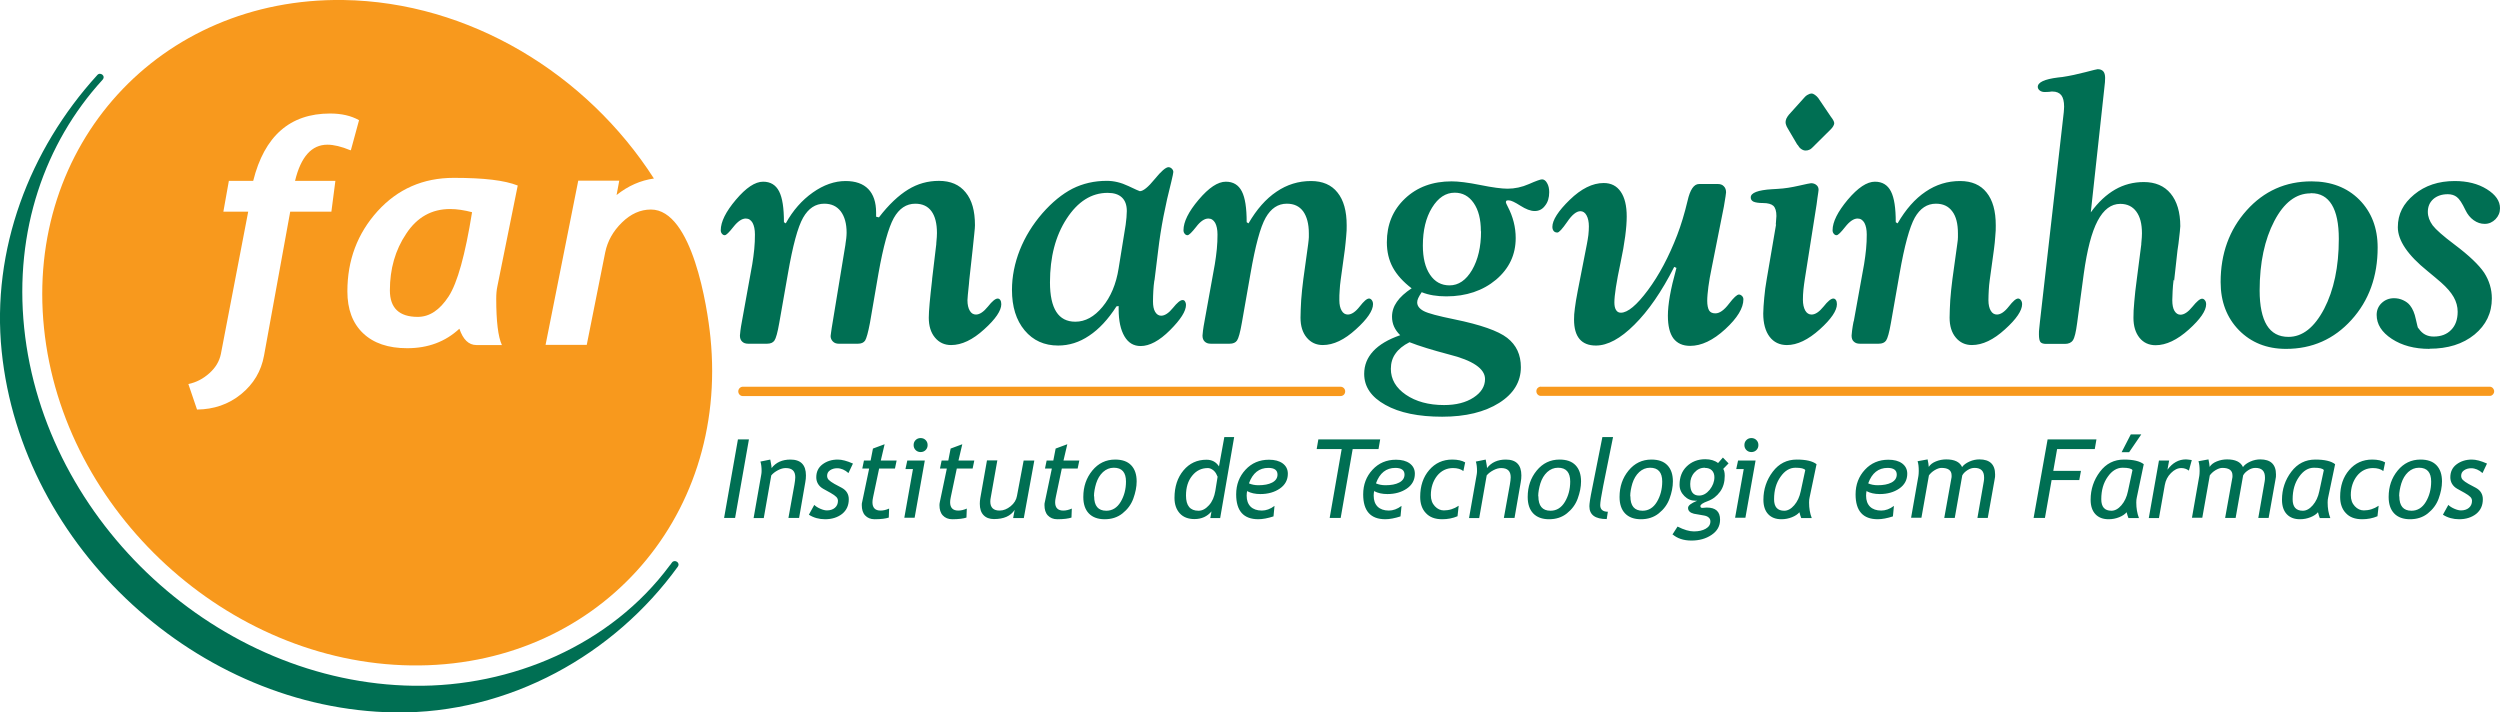
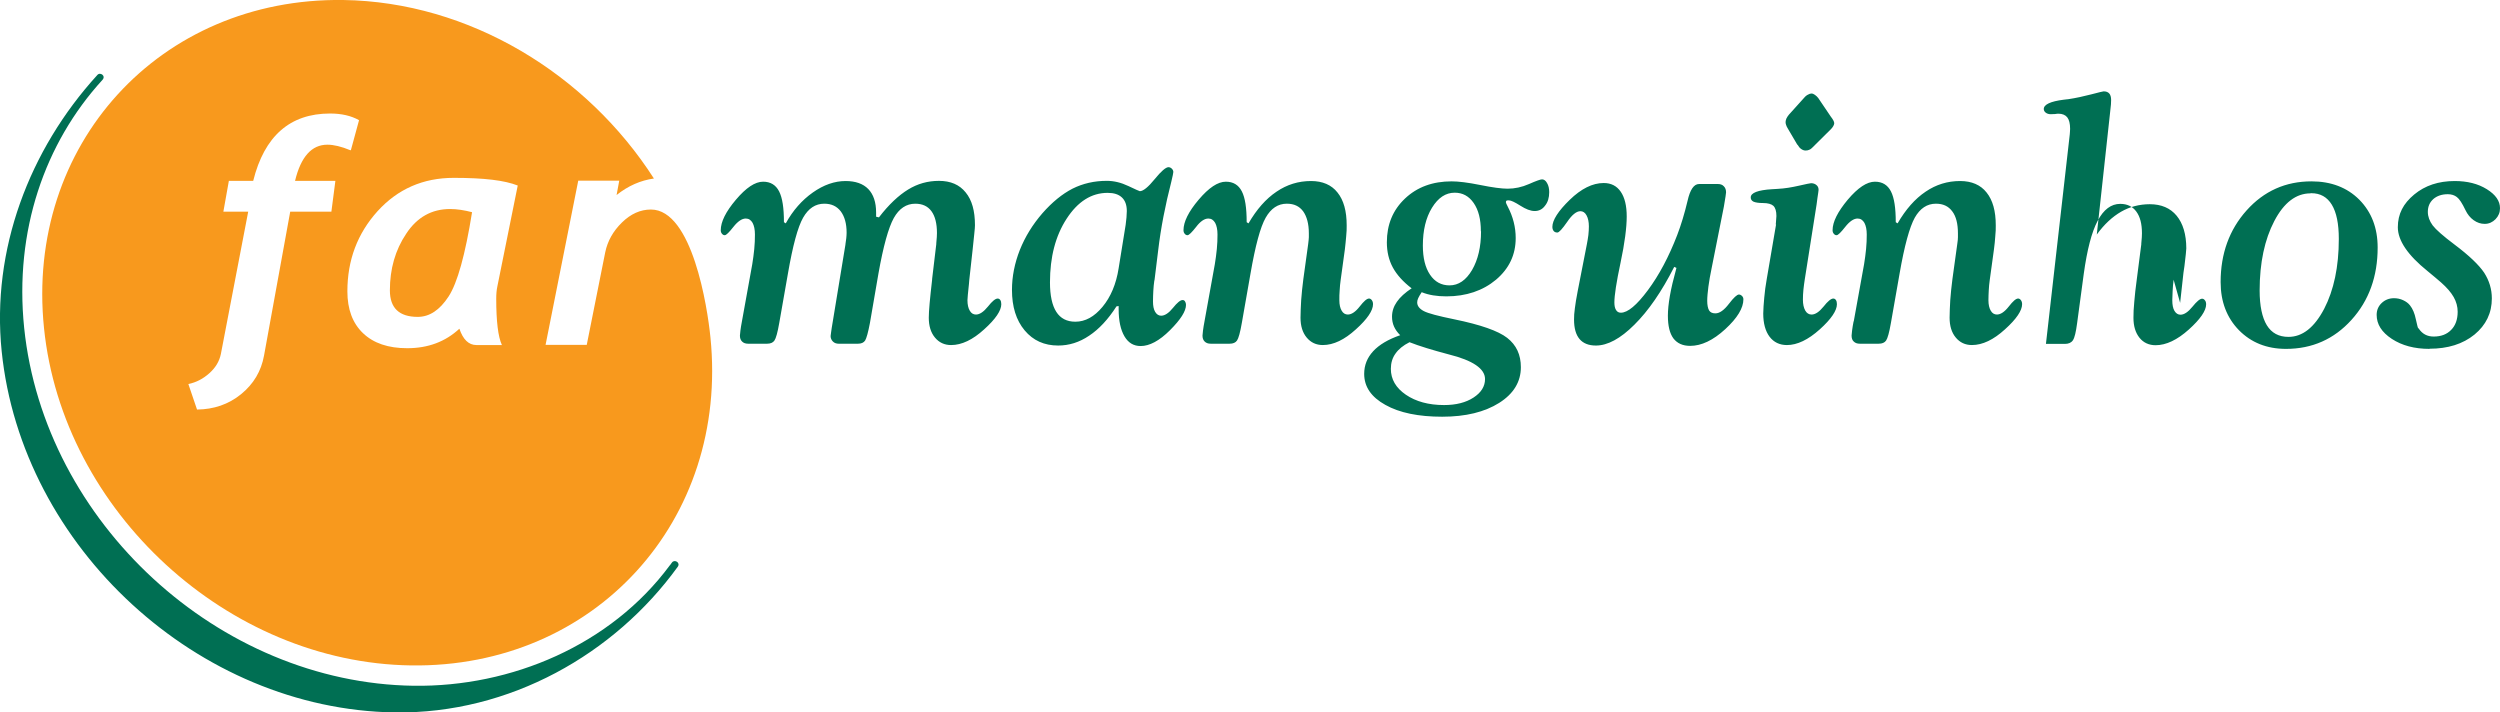
<svg xmlns="http://www.w3.org/2000/svg" id="Camada_2" viewBox="0 0 149.98 42.74">
  <defs>
    <style>.cls-1{fill:#f8991d;}.cls-1,.cls-2,.cls-3{stroke-width:0px;}.cls-1,.cls-3{fill-rule:evenodd;}.cls-2,.cls-3{fill:#006f53;}</style>
  </defs>
  <g id="Camada_1-2">
-     <path class="cls-3" d="M50.72,14.65c.02-.13.04-.25.05-.36.01-.11.02-.22.02-.33,0-.55-.12-.97-.35-1.28-.24-.31-.56-.46-.99-.46-.53,0-.95.28-1.27.84-.32.56-.62,1.68-.91,3.35l-.52,2.96c-.1.58-.2.93-.29,1.06-.09.13-.24.19-.44.19h-1.14c-.15,0-.27-.04-.36-.13-.09-.09-.13-.2-.13-.36,0-.04.01-.14.03-.3.02-.16.05-.34.09-.55l.62-3.43c.05-.3.09-.61.12-.91.03-.3.04-.59.04-.87,0-.3-.05-.53-.14-.7-.1-.17-.23-.26-.41-.26-.23,0-.48.17-.74.5-.26.33-.43.5-.52.5-.07,0-.12-.03-.17-.09-.05-.06-.07-.13-.07-.21,0-.5.3-1.11.91-1.83.61-.72,1.15-1.08,1.63-1.08.44,0,.76.19.96.58.2.39.29,1,.29,1.85l.11.07c.43-.78.97-1.39,1.62-1.85.65-.46,1.31-.69,1.97-.69.59,0,1.05.16,1.36.48.31.32.47.79.47,1.41v.25l.17.04c.59-.77,1.18-1.32,1.75-1.67.57-.35,1.18-.52,1.85-.52.7,0,1.23.23,1.6.69.38.46.56,1.11.56,1.97,0,.08-.01.25-.04.51-.03.26-.06.58-.1.96l-.2,1.81c0,.06-.01.14-.02.24-.06.55-.09.88-.09.98,0,.27.05.48.14.63.09.16.22.23.37.23.22,0,.46-.16.72-.48.25-.32.45-.48.58-.48.07,0,.12.03.16.09.04.06.06.14.06.25,0,.38-.34.89-1.03,1.51-.68.62-1.34.94-1.98.94-.4,0-.72-.15-.97-.45-.25-.3-.37-.7-.37-1.19,0-.4.07-1.16.2-2.28v-.04l.25-2.1v-.05c.03-.29.04-.49.04-.61,0-.57-.11-1.01-.33-1.31-.22-.3-.54-.45-.97-.45-.54,0-.97.29-1.29.86-.32.58-.63,1.69-.92,3.33l-.51,2.96c-.11.58-.21.93-.29,1.06-.09.13-.23.19-.44.19h-1.14c-.14,0-.26-.04-.35-.13-.09-.09-.14-.2-.14-.33,0,0,.01-.09.03-.23.02-.14.05-.36.1-.64l.76-4.62ZM67.11,16.09l.42-2.6c.02-.16.04-.31.05-.44,0-.13.02-.26.02-.39,0-.36-.1-.63-.29-.81-.2-.19-.48-.28-.86-.28-.97,0-1.79.52-2.46,1.55-.67,1.03-1,2.3-1,3.82,0,.79.13,1.38.38,1.77.25.39.63.59,1.14.59.6,0,1.14-.3,1.63-.89.49-.59.82-1.36.97-2.32ZM69.25,16.83c-.03.22-.05.42-.06.62-.01.2-.02.41-.02.63,0,.27.04.48.13.63.09.15.21.23.36.23.22,0,.46-.16.71-.47.25-.31.44-.47.58-.47.06,0,.11.03.14.08.04.06.06.13.06.21,0,.38-.32.88-.96,1.52-.64.64-1.23.95-1.76.95-.42,0-.74-.19-.97-.58-.23-.39-.35-.93-.35-1.63v-.19l-.13.02c-.5.78-1.05,1.37-1.64,1.76-.59.4-1.21.59-1.86.59-.83,0-1.5-.3-2.01-.91-.51-.61-.76-1.42-.76-2.43,0-.8.16-1.6.47-2.39.32-.8.77-1.53,1.36-2.21.58-.66,1.18-1.15,1.8-1.47.62-.31,1.3-.47,2.06-.47.42,0,.85.1,1.29.31.44.21.67.31.69.31.2,0,.5-.24.89-.72.39-.48.67-.72.83-.72.07,0,.14.03.2.09.06.06.09.13.09.2,0,.05-.04.25-.12.58-.36,1.4-.63,2.77-.79,4.13l-.22,1.79ZM72.26,19.28l.62-3.43c.05-.3.09-.61.12-.91.03-.3.04-.59.04-.87,0-.3-.05-.53-.14-.7-.1-.17-.23-.26-.41-.26-.23,0-.48.17-.73.5-.26.33-.43.5-.52.5-.07,0-.12-.03-.17-.09-.05-.06-.07-.13-.07-.21,0-.5.3-1.11.91-1.83.61-.72,1.15-1.08,1.63-1.08.44,0,.76.19.96.58.2.39.29,1,.29,1.85l.11.07c.49-.84,1.04-1.47,1.68-1.9.63-.43,1.32-.64,2.07-.64.69,0,1.23.23,1.59.69.37.46.55,1.11.55,1.97,0,.19,0,.41-.03.66-.02.26-.05.52-.08.79l-.25,1.82c-.03.21-.05.42-.06.62-.02.2-.02.4-.02.6,0,.27.05.48.14.63.09.16.22.23.37.23.22,0,.46-.16.71-.48.25-.32.43-.48.56-.48.06,0,.12.03.17.1.05.07.07.15.07.24,0,.38-.34.89-1.03,1.51-.68.62-1.34.94-1.98.94-.4,0-.72-.15-.97-.45-.25-.3-.37-.7-.37-1.19,0-.31.02-.66.04-1.06.03-.39.07-.81.13-1.26l.29-2.1c.02-.19.04-.32.04-.41,0-.08,0-.16,0-.23,0-.57-.12-1.01-.34-1.32-.23-.31-.55-.46-.98-.46-.53,0-.95.28-1.27.84-.32.56-.62,1.68-.91,3.35l-.52,2.96c-.1.58-.2.93-.29,1.06-.09.13-.24.19-.44.19h-1.14c-.15,0-.27-.04-.36-.13-.09-.09-.13-.2-.13-.36,0-.04.01-.14.03-.3.02-.16.05-.34.09-.55ZM84.56,20.53c-.38.19-.66.42-.84.68-.19.26-.28.57-.28.92,0,.62.3,1.14.9,1.55.6.41,1.37.62,2.29.62.72,0,1.31-.15,1.77-.45.46-.3.69-.67.69-1.11,0-.62-.73-1.12-2.18-1.48-.98-.26-1.77-.5-2.35-.73ZM88.84,13.87c0-.71-.14-1.27-.43-1.69-.29-.42-.67-.62-1.14-.62-.54,0-.99.3-1.36.9-.37.6-.55,1.36-.55,2.27,0,.74.14,1.32.43,1.75.29.43.68.64,1.17.64.54,0,.99-.31,1.35-.92.36-.62.54-1.39.54-2.32ZM84.69,17.3c-.51-.39-.89-.81-1.13-1.25-.24-.44-.36-.95-.36-1.51,0-1.07.36-1.94,1.09-2.63.73-.69,1.66-1.03,2.8-1.03.4,0,.98.07,1.72.22.74.15,1.29.22,1.63.22.43,0,.86-.09,1.29-.28.43-.19.69-.28.78-.28.11,0,.22.07.3.22.09.15.13.33.13.55,0,.33-.08.6-.25.81-.16.22-.37.32-.62.32s-.53-.11-.86-.32c-.33-.21-.56-.32-.69-.32-.07,0-.12,0-.14.02-.02.01-.04.04-.04.09,0,.04.04.12.11.26.32.61.48,1.24.48,1.89,0,1-.39,1.83-1.18,2.5-.79.66-1.79,1-2.98,1-.28,0-.55-.02-.79-.06-.24-.04-.47-.1-.69-.19-.1.15-.17.27-.21.36-.04.09-.06.17-.06.25,0,.21.13.38.39.52.26.14.87.3,1.85.5,1.56.32,2.62.69,3.16,1.11.55.43.82,1.01.82,1.76,0,.87-.43,1.59-1.3,2.14-.87.55-2.01.83-3.42.83s-2.56-.23-3.41-.71c-.85-.47-1.27-1.09-1.27-1.86,0-.52.18-.97.54-1.36.36-.39.9-.71,1.62-.96-.17-.17-.29-.34-.37-.52-.08-.18-.12-.38-.12-.59,0-.32.1-.62.29-.89.19-.28.49-.55.91-.83ZM100.57,16.07l-.13-.06c-.75,1.48-1.55,2.64-2.39,3.47-.84.84-1.61,1.25-2.31,1.25-.43,0-.76-.13-.98-.39-.22-.26-.33-.65-.33-1.17,0-.19.01-.42.05-.68.03-.26.09-.61.17-1.03l.55-2.81c.04-.18.06-.36.09-.55.02-.19.03-.36.03-.52,0-.27-.05-.5-.14-.66-.09-.17-.22-.25-.37-.25-.23,0-.5.21-.79.64-.3.43-.49.64-.59.64s-.17-.03-.22-.09c-.05-.06-.08-.14-.08-.25,0-.4.35-.95,1.04-1.62.69-.67,1.37-1.01,2.04-1.01.44,0,.78.17,1.02.52.24.35.36.84.36,1.49s-.12,1.6-.37,2.77c-.25,1.17-.37,1.97-.37,2.38,0,.2.03.35.1.46.07.11.16.16.29.16.41,0,.95-.45,1.62-1.35.67-.9,1.26-2.01,1.76-3.31.23-.6.44-1.29.62-2.05.15-.67.38-1.01.69-1.01h1.13c.15,0,.27.04.36.14.09.09.13.21.13.36,0,.04-.01.12-.03.24-.02.12-.05.32-.1.61l-.73,3.67c-.09.44-.16.82-.2,1.14-.04.32-.07.61-.07.85s.04.45.11.57c.07.12.2.18.38.18.25,0,.52-.19.81-.57.29-.38.49-.56.6-.56.07,0,.13.03.19.09.06.06.08.13.08.2,0,.52-.36,1.12-1.09,1.79-.73.67-1.43,1-2.1,1-.45,0-.78-.15-1.01-.45-.22-.3-.33-.75-.33-1.36,0-.33.04-.73.12-1.19.08-.46.21-1.01.39-1.66ZM107.83,8.69l-.57-.97c-.06-.09-.09-.17-.11-.23-.02-.05-.03-.11-.03-.17s.02-.13.05-.21c.04-.08.09-.16.15-.23l.91-1.01c.09-.11.18-.17.25-.2.07-.04.13-.06.2-.06.06,0,.13.03.2.08.08.06.15.12.2.19l.75,1.11c.07.1.13.17.16.24.03.06.05.12.05.16,0,.05-.02.11-.06.18-.04.07-.09.13-.15.19l-1.13,1.12c-.05.05-.11.09-.17.11-.07.03-.13.04-.21.04-.09,0-.17-.03-.26-.09-.09-.06-.16-.15-.23-.27ZM106.53,13.47s0-.05.01-.09c.02-.2.03-.35.03-.42,0-.29-.06-.49-.18-.61-.12-.11-.33-.17-.63-.17-.25,0-.44-.03-.56-.08-.12-.06-.17-.14-.17-.26,0-.27.43-.44,1.29-.49.14,0,.24-.02.33-.02.41-.02.83-.09,1.27-.19.44-.1.68-.15.73-.15.13,0,.24.04.32.11.09.07.13.17.13.29,0,.05-.03.22-.07.5-.02.15-.04.28-.05.38l-.71,4.5c-.03.2-.06.41-.08.61-.02.2-.03.4-.03.6,0,.27.05.49.14.65.09.16.22.24.38.24.22,0,.46-.16.72-.48.25-.32.45-.48.58-.48.07,0,.12.03.16.09.04.06.06.14.06.25,0,.38-.34.89-1.03,1.51-.69.62-1.35.94-1.97.94-.44,0-.79-.17-1.04-.5-.25-.33-.38-.8-.38-1.39,0-.27.03-.59.06-.95.03-.35.08-.73.15-1.12l.56-3.28ZM111.21,19.28l.62-3.43c.05-.3.09-.61.12-.91.03-.3.04-.59.04-.87,0-.3-.05-.53-.14-.7-.1-.17-.23-.26-.41-.26-.23,0-.48.17-.74.5-.26.33-.43.5-.52.5-.07,0-.12-.03-.17-.09-.05-.06-.07-.13-.07-.21,0-.5.31-1.11.91-1.83.61-.72,1.15-1.08,1.63-1.08.44,0,.76.19.96.58.2.39.29,1,.29,1.85l.11.07c.49-.84,1.04-1.47,1.68-1.9.63-.43,1.32-.64,2.07-.64.69,0,1.23.23,1.59.69.37.46.55,1.11.55,1.97,0,.19,0,.41-.03.66-.02.26-.04.52-.08.79l-.25,1.82c-.03.21-.05.42-.06.62-.01.2-.02.4-.02.6,0,.27.05.48.14.63.09.16.22.23.37.23.22,0,.46-.16.71-.48.25-.32.43-.48.56-.48.06,0,.12.03.17.1.05.07.07.15.07.24,0,.38-.34.89-1.03,1.51-.68.62-1.34.94-1.98.94-.4,0-.72-.15-.97-.45-.25-.3-.37-.7-.37-1.19,0-.31.02-.67.04-1.06.03-.39.07-.81.13-1.26l.29-2.1c.03-.19.04-.32.04-.41,0-.08,0-.16,0-.23,0-.57-.11-1.02-.34-1.32-.23-.31-.55-.46-.98-.46-.53,0-.95.28-1.27.84-.31.56-.62,1.68-.91,3.35l-.52,2.96c-.1.58-.2.93-.29,1.06-.09.13-.24.19-.44.19h-1.14c-.15,0-.27-.04-.36-.13-.09-.08-.13-.2-.13-.36,0-.04.01-.14.03-.3.02-.16.05-.34.09-.55ZM130.4,16.78c-.03.24-.05.46-.06.68-.01.21-.02.39-.02.55,0,.27.04.49.13.64.09.15.21.23.36.23.22,0,.46-.16.72-.48.26-.32.45-.48.58-.48.06,0,.12.03.17.1.05.06.07.14.07.24,0,.38-.35.89-1.04,1.51-.69.62-1.36.94-1.99.94-.4,0-.73-.15-.97-.45-.24-.3-.36-.7-.36-1.19,0-.27.01-.59.05-.97.03-.38.08-.83.15-1.34l.27-2.1s0-.03,0-.05c.03-.29.04-.49.04-.61,0-.57-.11-1-.34-1.31-.22-.3-.54-.46-.96-.46-.55,0-1,.34-1.36,1.02-.36.68-.63,1.73-.83,3.17l-.4,2.97c-.07.53-.15.87-.25,1.02-.1.15-.26.22-.48.22h-1.14c-.16,0-.27-.04-.33-.11-.06-.08-.09-.23-.09-.46,0-.13,0-.25.02-.37.01-.12.02-.25.04-.39l1.43-12.57s0-.07.01-.14c0-.08.01-.14.01-.19,0-.32-.06-.55-.17-.69-.11-.14-.29-.22-.53-.22-.03,0-.1,0-.2.02-.11.01-.2.01-.26.01-.12,0-.22-.03-.3-.09-.08-.06-.12-.14-.12-.22,0-.27.4-.46,1.2-.56.12-.02.21-.02.27-.03.46-.07.92-.17,1.38-.29.46-.12.7-.18.74-.18.15,0,.26.04.34.13.07.08.11.21.11.39,0,.05,0,.14-.01.26-.01.12-.03.28-.05.47l-.8,7.34c.45-.62.94-1.07,1.46-1.37.52-.3,1.1-.45,1.72-.45.69,0,1.23.23,1.61.69.38.46.58,1.12.58,1.96,0,.11-.04.46-.11,1.05-.02.17-.05.31-.06.41l-.2,1.81ZM138.61,11.6c-.86,0-1.59.55-2.17,1.66-.58,1.11-.88,2.5-.88,4.17,0,.92.15,1.62.43,2.08.29.47.72.7,1.3.7.84,0,1.55-.56,2.14-1.68.58-1.12.88-2.52.88-4.2,0-.91-.14-1.59-.42-2.05-.28-.46-.69-.69-1.23-.69h-.04ZM133.22,16.92c0-1.7.52-3.14,1.56-4.3,1.04-1.16,2.34-1.74,3.89-1.74,1.18,0,2.14.37,2.87,1.1.73.74,1.1,1.69,1.1,2.87,0,1.73-.52,3.18-1.57,4.34-1.05,1.16-2.36,1.74-3.93,1.74-1.15,0-2.09-.38-2.82-1.12-.73-.75-1.1-1.71-1.1-2.89ZM145.75,20.93c-.9,0-1.65-.2-2.26-.6-.61-.4-.91-.88-.91-1.44,0-.28.1-.52.3-.71.2-.19.45-.29.74-.29.2,0,.38.04.55.12.17.08.31.18.41.31.16.2.28.48.35.83.08.35.12.53.14.53,0,0,.02.01.04.04.21.31.5.47.89.47.44,0,.79-.13,1.05-.4.26-.26.39-.63.39-1.09,0-.3-.08-.6-.24-.88-.16-.28-.41-.57-.75-.87-.19-.16-.46-.4-.82-.69-1.18-.95-1.78-1.83-1.78-2.63s.33-1.42.98-1.96c.65-.54,1.46-.81,2.43-.81.76,0,1.4.16,1.93.49.53.33.79.71.79,1.14,0,.26-.09.47-.27.66-.18.18-.39.28-.65.28-.23,0-.45-.07-.66-.22-.21-.15-.37-.35-.49-.6-.2-.42-.37-.68-.52-.79-.14-.11-.32-.17-.54-.17-.36,0-.65.1-.87.29-.22.2-.33.45-.33.77,0,.28.1.55.29.81.19.25.63.64,1.31,1.15.88.66,1.47,1.23,1.78,1.69.3.47.46.98.46,1.54,0,.88-.35,1.6-1.04,2.17-.7.57-1.6.85-2.7.85Z" />
-     <path class="cls-2" d="M146.56,30.87l.32-.58c.08.08.2.16.36.23.16.07.29.1.4.1.19,0,.35-.05.47-.15.12-.1.19-.24.19-.42,0-.09-.03-.17-.1-.24-.07-.07-.18-.15-.34-.24l-.45-.25c-.14-.08-.24-.18-.31-.3-.07-.12-.1-.25-.1-.39,0-.32.12-.58.37-.77.25-.19.56-.29.92-.29.25,0,.55.08.91.24l-.27.57c-.21-.19-.44-.29-.68-.29-.16,0-.3.04-.42.12-.12.08-.18.19-.18.33,0,.1.03.18.1.25.07.07.18.15.34.24l.45.24c.14.08.24.17.31.29.07.12.1.25.1.39,0,.37-.13.66-.4.88-.27.21-.61.32-1.02.32-.36,0-.69-.09-.97-.27M143.94,29.77c0,.58.24.87.73.87.36,0,.65-.18.86-.53.21-.35.32-.76.32-1.22,0-.55-.24-.83-.73-.83-.25,0-.46.09-.65.26-.19.18-.32.4-.41.68-.08.27-.13.53-.13.77ZM143.3,29.81c0-.62.18-1.14.54-1.58.36-.44.82-.66,1.37-.66.42,0,.74.11.96.34.22.23.33.55.33.97,0,.33-.07.67-.2,1.03-.13.36-.35.65-.65.89-.3.24-.66.35-1.07.35s-.73-.12-.95-.35c-.22-.23-.33-.56-.33-.98ZM143.09,27.73l-.11.53c-.15-.12-.36-.18-.62-.18-.39,0-.71.16-.96.47-.24.31-.37.7-.37,1.15,0,.28.08.5.24.67.16.17.34.25.54.25.31,0,.61-.09.89-.28l-.07.63c-.28.12-.59.18-.92.18-.43,0-.75-.12-.98-.37-.23-.24-.34-.57-.34-.97,0-.66.18-1.19.54-1.61.36-.42.82-.63,1.38-.63.33,0,.59.06.78.17ZM139.41,28.2c-.06-.09-.25-.14-.59-.14s-.64.18-.89.54c-.26.36-.39.81-.39,1.35,0,.46.2.69.61.69.21,0,.41-.11.6-.33.19-.22.32-.5.39-.84l.27-1.26ZM140.09,27.84l-.42,2.01c-.02.08-.03.18-.03.3,0,.34.05.64.16.93h-.63c-.03-.07-.07-.19-.11-.35-.1.12-.25.22-.45.3-.2.08-.41.12-.63.12-.34,0-.6-.1-.79-.3-.19-.2-.29-.49-.29-.87,0-.63.19-1.19.56-1.68s.85-.73,1.44-.73c.55,0,.95.09,1.19.28ZM135.48,31.07l.38-2.18c.02-.09.02-.17.02-.25,0-.38-.19-.57-.57-.57-.14,0-.28.04-.42.13-.14.09-.25.19-.32.32l-.45,2.55h-.63l.44-2.45s0-.07,0-.1c0-.3-.2-.45-.61-.45-.12,0-.26.05-.41.14-.15.09-.26.2-.34.31l-.45,2.54h-.62l.44-2.51c.01-.07.02-.17.02-.3,0-.24-.02-.43-.07-.58l.6-.11c.04.17.06.32.07.45.09-.14.23-.25.43-.33.2-.08.4-.12.62-.12.49,0,.81.15.95.46.09-.13.24-.24.44-.33.2-.09.4-.13.6-.13.62,0,.94.3.94.9,0,.1,0,.2-.03.31l-.41,2.3h-.62ZM131.31,28.23c-.13-.1-.28-.15-.45-.15-.22,0-.42.1-.62.3-.2.2-.32.44-.37.72l-.35,1.98h-.61l.61-3.45h.61l-.1.55c.3-.41.67-.62,1.11-.62.08,0,.19.02.35.04l-.17.62ZM128.46,26.06l-.73,1.07h-.45l.55-1.07h.63ZM127.93,28.2c-.06-.09-.25-.14-.59-.14s-.64.18-.89.54c-.26.36-.39.81-.39,1.35,0,.46.2.69.61.69.21,0,.41-.11.6-.33.19-.22.32-.5.39-.84l.27-1.26ZM128.61,27.84l-.42,2.01c-.02.08-.03.18-.03.3,0,.34.05.64.16.93h-.63c-.03-.07-.07-.19-.11-.35-.1.12-.25.22-.45.3-.2.08-.41.12-.63.12-.34,0-.6-.1-.79-.3-.19-.2-.29-.49-.29-.87,0-.63.19-1.19.56-1.68s.85-.73,1.44-.73c.55,0,.95.09,1.19.28ZM123.41,26.94l-.23,1.31h1.66l-.1.55h-1.66l-.4,2.27h-.68l.84-4.71h2.93l-.1.58h-2.27ZM118.63,31.07l.38-2.18c.02-.09.02-.17.02-.25,0-.38-.19-.57-.57-.57-.14,0-.28.04-.42.13-.14.09-.25.19-.32.32l-.45,2.55h-.63l.44-2.45s0-.07,0-.1c0-.3-.2-.45-.61-.45-.12,0-.26.05-.41.14-.15.09-.26.2-.34.31l-.45,2.54h-.62l.44-2.51c.01-.07.02-.17.02-.3,0-.24-.02-.43-.07-.58l.6-.11c.04.17.06.32.07.45.09-.14.23-.25.43-.33.2-.08.4-.12.62-.12.49,0,.81.15.95.46.09-.13.24-.24.44-.33.2-.09.4-.13.6-.13.62,0,.94.3.94.9,0,.1,0,.2-.03.31l-.41,2.3h-.62ZM112.08,29c.16.07.35.11.57.11.33,0,.61-.05.82-.16.21-.11.32-.27.32-.48,0-.26-.18-.4-.55-.4-.55,0-.94.31-1.16.92ZM111.98,29.44c-.02.1-.03.2-.03.3,0,.28.08.5.24.66.16.15.38.23.67.23.25,0,.51-.09.76-.28l-.06.63c-.34.11-.65.17-.91.17-.89,0-1.33-.5-1.33-1.49,0-.59.19-1.08.56-1.48.37-.4.84-.6,1.41-.6.34,0,.61.07.82.22.2.15.31.35.31.62,0,.37-.16.67-.48.89-.32.22-.71.33-1.17.33-.31,0-.57-.06-.78-.17ZM108.3,28.2c-.06-.09-.25-.14-.59-.14s-.64.18-.89.54c-.26.36-.39.81-.39,1.35,0,.46.2.69.61.69.21,0,.41-.11.6-.33.19-.22.32-.5.39-.84l.27-1.26ZM108.98,27.84l-.42,2.01c-.02.08-.03.18-.03.3,0,.34.05.64.16.93h-.63c-.03-.07-.07-.19-.11-.35-.1.12-.25.22-.45.3-.2.08-.41.12-.63.12-.34,0-.6-.1-.79-.3-.19-.2-.29-.49-.29-.87,0-.63.19-1.19.56-1.68.37-.49.85-.73,1.44-.73.55,0,.95.09,1.19.28ZM104.09,31.07l.52-2.93h-.45l.11-.51h1.05l-.61,3.43h-.62ZM105.07,26.28c.12,0,.22.04.3.12.08.08.12.18.12.3s-.04.22-.12.3c-.08.08-.18.12-.3.12s-.22-.04-.3-.12c-.08-.08-.12-.18-.12-.3s.04-.22.12-.3c.08-.08.18-.12.3-.12ZM102.27,28.06c-.25,0-.45.1-.62.29-.17.19-.25.42-.25.68,0,.47.18.7.53.7.24,0,.45-.12.64-.35.18-.23.28-.48.28-.75,0-.17-.05-.31-.15-.41-.1-.1-.24-.15-.42-.15ZM100.35,32.04l.29-.45c.39.2.72.29.98.29.28,0,.52-.05.71-.16.19-.11.28-.25.28-.44,0-.09-.03-.17-.1-.23-.06-.06-.17-.11-.32-.13l-.57-.1c-.23-.06-.35-.17-.35-.35,0-.14.18-.28.55-.43h-.11c-.25,0-.47-.09-.66-.28-.19-.19-.29-.41-.29-.68,0-.45.14-.82.43-1.1.29-.28.66-.43,1.11-.43.32,0,.58.08.77.23l.29-.33.34.35-.32.33c.06.09.09.23.09.42,0,.37-.09.69-.28.95-.19.26-.43.45-.73.56-.3.11-.45.21-.45.3,0,.08.04.11.12.11.03,0,.07,0,.13-.01.06,0,.1-.01.13-.01.54,0,.8.24.8.73,0,.38-.17.68-.51.91-.34.23-.74.34-1.21.34s-.86-.13-1.15-.39ZM97.81,29.77c0,.58.24.87.73.87.36,0,.65-.18.86-.53.21-.35.32-.76.32-1.22,0-.55-.24-.83-.73-.83-.25,0-.46.09-.65.26-.19.18-.32.4-.41.68-.08.27-.13.53-.13.77ZM97.16,29.81c0-.62.18-1.14.54-1.58.36-.44.82-.66,1.37-.66.42,0,.74.11.96.34.22.23.33.55.33.97,0,.33-.07.67-.2,1.03-.13.36-.35.65-.65.89-.3.24-.66.35-1.07.35s-.73-.12-.95-.35c-.22-.23-.33-.56-.33-.98ZM96.46,30.69l-.07.45c-.69,0-1.04-.25-1.04-.77,0-.15.05-.5.16-1.03l.62-3.12h.64l-.59,2.93c-.12.61-.18.99-.18,1.15,0,.26.15.4.46.4ZM92.29,29.77c0,.58.24.87.73.87.36,0,.65-.18.86-.53.21-.35.32-.76.32-1.22,0-.55-.24-.83-.73-.83-.25,0-.46.09-.65.26-.19.18-.32.4-.41.68-.08.27-.13.53-.13.77ZM91.65,29.81c0-.62.18-1.14.54-1.58.36-.44.82-.66,1.37-.66.42,0,.74.11.96.34.22.23.33.55.33.97,0,.33-.07.67-.2,1.03-.13.36-.35.65-.65.89-.3.24-.66.35-1.07.35s-.73-.12-.95-.35c-.22-.23-.33-.56-.33-.98ZM90.22,31.07l.36-2c.03-.18.05-.33.05-.44,0-.37-.19-.55-.57-.55-.15,0-.3.04-.47.13-.17.09-.3.19-.4.31l-.45,2.56h-.61l.46-2.61c.01-.06.02-.13.02-.21,0-.22-.02-.41-.07-.57l.59-.12c.06.31.09.49.08.51.26-.34.64-.51,1.13-.51.62,0,.93.32.93.95,0,.13-.01.27-.04.42l-.37,2.13h-.64ZM87.9,27.73l-.11.53c-.15-.12-.36-.18-.62-.18-.39,0-.71.16-.96.47-.24.31-.37.7-.37,1.15,0,.28.08.5.24.67.16.17.34.25.54.25.31,0,.61-.09.89-.28l-.07.63c-.28.12-.59.18-.92.18-.43,0-.75-.12-.98-.37-.23-.24-.34-.57-.34-.97,0-.66.18-1.19.54-1.61.36-.42.82-.63,1.38-.63.33,0,.59.06.78.17ZM82.55,29c.16.07.35.11.57.11.33,0,.61-.05.82-.16.21-.11.32-.27.32-.48,0-.26-.18-.4-.55-.4-.55,0-.94.31-1.16.92ZM82.44,29.44c-.02.1-.03.2-.03.3,0,.28.08.5.24.66.16.15.38.23.67.23.25,0,.51-.09.76-.28l-.06.63c-.34.11-.65.17-.91.17-.89,0-1.33-.5-1.33-1.49,0-.59.19-1.08.56-1.48.37-.4.84-.6,1.41-.6.34,0,.61.07.82.22.2.15.31.35.31.62,0,.37-.16.67-.48.89-.32.22-.71.33-1.17.33-.31,0-.57-.06-.78-.17ZM81.15,26.94l-.72,4.13h-.66l.72-4.13h-1.5l.1-.58h3.71l-.1.58h-1.55ZM74.93,29c.16.07.35.11.57.11.33,0,.61-.05.82-.16.21-.11.32-.27.32-.48,0-.26-.18-.4-.55-.4-.55,0-.94.31-1.16.92ZM74.82,29.44c-.02.1-.03.2-.03.3,0,.28.08.5.24.66.16.15.38.23.67.23.25,0,.51-.09.76-.28l-.06.63c-.34.11-.65.17-.91.17-.89,0-1.33-.5-1.33-1.49,0-.59.19-1.08.56-1.48.37-.4.84-.6,1.41-.6.34,0,.61.07.82.22.2.15.31.35.31.62,0,.37-.16.67-.48.89-.32.22-.71.33-1.17.33-.31,0-.57-.06-.78-.17ZM73.03,28.58s-.02-.08-.08-.18c-.06-.1-.14-.18-.22-.23-.09-.06-.18-.09-.27-.09-.38,0-.69.15-.94.46-.25.31-.37.7-.37,1.19,0,.61.25.91.75.91.23,0,.43-.11.63-.33.2-.22.32-.51.38-.86l.14-.87ZM72.61,31.07l.07-.39c-.25.3-.59.46-1.02.46-.37,0-.67-.11-.88-.34-.21-.23-.32-.54-.32-.93,0-.67.18-1.22.54-1.65.36-.43.82-.64,1.38-.64.33,0,.57.13.75.4l.32-1.76h.59l-.84,4.86h-.6ZM65.64,29.77c0,.58.24.87.73.87.36,0,.65-.18.86-.53.21-.35.32-.76.32-1.22,0-.55-.24-.83-.73-.83-.25,0-.46.09-.65.26-.19.18-.32.4-.41.68-.08.27-.13.53-.13.77ZM64.99,29.81c0-.62.18-1.14.54-1.58.36-.44.82-.66,1.37-.66.42,0,.74.11.96.34.22.23.33.55.33.97,0,.33-.07.67-.2,1.03-.13.36-.35.65-.65.89-.3.24-.66.35-1.07.35s-.73-.12-.95-.35c-.22-.23-.33-.56-.33-.98ZM63.09,28.11h-.4l.1-.48h.4l.14-.72.7-.26-.23.98h.95l-.1.48h-.95l-.36,1.71c-.03.13-.04.24-.04.31,0,.33.16.5.49.5.16,0,.33-.04.51-.12l-.02.54c-.18.06-.46.1-.85.1-.24,0-.43-.08-.57-.23-.14-.15-.2-.36-.2-.62,0-.06,0-.13.03-.22l.41-1.96ZM59.83,27.63l-.39,2.2c-.02.09-.03.18-.03.26,0,.36.19.54.56.54.23,0,.45-.09.66-.26.21-.17.34-.38.38-.62l.4-2.12h.64l-.63,3.45h-.64l.09-.49c-.24.37-.65.55-1.24.55-.27,0-.48-.08-.63-.24-.15-.16-.22-.38-.22-.68,0-.1.01-.22.03-.34l.4-2.26h.64ZM56.79,28.11h-.4l.1-.48h.4l.14-.72.7-.26-.23.98h.95l-.1.48h-.95l-.36,1.71c-.03.13-.04.24-.04.31,0,.33.16.5.49.5.16,0,.33-.04.51-.12l-.02.54c-.18.06-.46.1-.85.1-.24,0-.43-.08-.57-.23-.14-.15-.2-.36-.2-.62,0-.06.01-.13.03-.22l.41-1.96ZM54.25,31.07l.52-2.93h-.45l.11-.51h1.05l-.61,3.43h-.62ZM55.23,26.28c.12,0,.22.04.3.12.08.08.12.18.12.3s-.04.22-.12.3c-.08.08-.18.12-.3.12s-.22-.04-.3-.12c-.08-.08-.12-.18-.12-.3s.04-.22.12-.3c.08-.08.18-.12.3-.12ZM52.13,28.11h-.4l.1-.48h.4l.14-.72.7-.26-.23.98h.95l-.1.48h-.95l-.36,1.71c-.03.13-.04.24-.04.31,0,.33.16.5.49.5.16,0,.33-.04.51-.12l-.02.54c-.18.06-.46.1-.85.1-.24,0-.43-.08-.57-.23-.14-.15-.2-.36-.2-.62,0-.06,0-.13.03-.22l.41-1.96ZM48.53,30.87l.32-.58c.08.08.2.16.36.23.16.07.29.1.4.1.19,0,.35-.05.47-.15.12-.1.19-.24.19-.42,0-.09-.03-.17-.1-.24-.07-.07-.18-.15-.34-.24l-.45-.25c-.14-.08-.24-.18-.31-.3-.07-.12-.1-.25-.1-.39,0-.32.12-.58.37-.77.25-.19.56-.29.92-.29.25,0,.55.08.91.24l-.27.57c-.21-.19-.44-.29-.68-.29-.16,0-.3.04-.42.12-.12.08-.18.19-.18.33,0,.1.03.18.1.25.07.07.18.15.34.24l.45.24c.14.08.24.17.31.29.07.12.1.25.1.39,0,.37-.13.66-.4.88-.27.21-.61.32-1.02.32-.36,0-.69-.09-.97-.27ZM47.3,31.07l.36-2c.03-.18.05-.33.05-.44,0-.37-.19-.55-.57-.55-.15,0-.3.04-.47.13-.17.09-.3.19-.4.31l-.45,2.56h-.61l.46-2.61c.01-.06.02-.13.02-.21,0-.22-.02-.41-.07-.57l.59-.12c.06.31.09.49.08.51.26-.34.64-.51,1.13-.51.62,0,.93.32.93.95,0,.13-.01.27-.04.42l-.37,2.13h-.64ZM43.44,31.07l.83-4.71h.66l-.83,4.71h-.66Z" />
+     <path class="cls-3" d="M50.72,14.65c.02-.13.04-.25.05-.36.01-.11.02-.22.02-.33,0-.55-.12-.97-.35-1.28-.24-.31-.56-.46-.99-.46-.53,0-.95.28-1.27.84-.32.56-.62,1.68-.91,3.35l-.52,2.96c-.1.58-.2.93-.29,1.06-.09.13-.24.19-.44.19h-1.14c-.15,0-.27-.04-.36-.13-.09-.09-.13-.2-.13-.36,0-.04.01-.14.03-.3.02-.16.05-.34.09-.55l.62-3.43c.05-.3.09-.61.12-.91.03-.3.04-.59.04-.87,0-.3-.05-.53-.14-.7-.1-.17-.23-.26-.41-.26-.23,0-.48.17-.74.5-.26.33-.43.5-.52.5-.07,0-.12-.03-.17-.09-.05-.06-.07-.13-.07-.21,0-.5.3-1.11.91-1.83.61-.72,1.15-1.08,1.63-1.08.44,0,.76.19.96.58.2.39.29,1,.29,1.85l.11.07c.43-.78.97-1.39,1.62-1.85.65-.46,1.31-.69,1.97-.69.59,0,1.05.16,1.36.48.31.32.47.79.47,1.41v.25l.17.04c.59-.77,1.18-1.32,1.75-1.67.57-.35,1.18-.52,1.85-.52.7,0,1.23.23,1.6.69.38.46.56,1.11.56,1.97,0,.08-.01.25-.04.51-.03.26-.06.58-.1.96l-.2,1.81c0,.06-.01.14-.02.24-.06.55-.09.88-.09.98,0,.27.05.48.14.63.09.16.22.23.37.23.22,0,.46-.16.72-.48.25-.32.45-.48.58-.48.07,0,.12.03.16.09.04.06.06.14.06.25,0,.38-.34.89-1.03,1.51-.68.62-1.34.94-1.98.94-.4,0-.72-.15-.97-.45-.25-.3-.37-.7-.37-1.19,0-.4.07-1.16.2-2.28v-.04l.25-2.1v-.05c.03-.29.04-.49.04-.61,0-.57-.11-1.01-.33-1.31-.22-.3-.54-.45-.97-.45-.54,0-.97.29-1.29.86-.32.58-.63,1.69-.92,3.33l-.51,2.96c-.11.58-.21.93-.29,1.06-.09.13-.23.19-.44.19h-1.14c-.14,0-.26-.04-.35-.13-.09-.09-.14-.2-.14-.33,0,0,.01-.09.03-.23.02-.14.05-.36.1-.64l.76-4.62ZM67.11,16.09l.42-2.6c.02-.16.04-.31.05-.44,0-.13.02-.26.02-.39,0-.36-.1-.63-.29-.81-.2-.19-.48-.28-.86-.28-.97,0-1.79.52-2.46,1.55-.67,1.03-1,2.3-1,3.82,0,.79.13,1.38.38,1.77.25.39.63.59,1.14.59.6,0,1.14-.3,1.63-.89.49-.59.82-1.36.97-2.32ZM69.25,16.83c-.03.22-.05.42-.06.62-.01.2-.02.41-.02.63,0,.27.04.48.13.63.09.15.21.23.36.23.22,0,.46-.16.71-.47.25-.31.44-.47.58-.47.06,0,.11.03.14.08.04.06.06.13.06.21,0,.38-.32.88-.96,1.52-.64.64-1.23.95-1.76.95-.42,0-.74-.19-.97-.58-.23-.39-.35-.93-.35-1.63v-.19l-.13.02c-.5.78-1.05,1.37-1.64,1.76-.59.4-1.21.59-1.86.59-.83,0-1.5-.3-2.01-.91-.51-.61-.76-1.42-.76-2.43,0-.8.16-1.6.47-2.39.32-.8.77-1.53,1.36-2.21.58-.66,1.18-1.15,1.8-1.47.62-.31,1.3-.47,2.06-.47.42,0,.85.1,1.29.31.44.21.67.31.69.31.2,0,.5-.24.89-.72.39-.48.67-.72.83-.72.07,0,.14.03.2.09.06.06.09.13.09.2,0,.05-.04.25-.12.58-.36,1.4-.63,2.77-.79,4.13l-.22,1.79ZM72.26,19.28l.62-3.43c.05-.3.09-.61.12-.91.03-.3.04-.59.04-.87,0-.3-.05-.53-.14-.7-.1-.17-.23-.26-.41-.26-.23,0-.48.17-.73.5-.26.33-.43.5-.52.5-.07,0-.12-.03-.17-.09-.05-.06-.07-.13-.07-.21,0-.5.3-1.11.91-1.83.61-.72,1.15-1.08,1.63-1.08.44,0,.76.19.96.58.2.39.29,1,.29,1.85l.11.07c.49-.84,1.04-1.47,1.68-1.9.63-.43,1.32-.64,2.07-.64.69,0,1.23.23,1.59.69.37.46.55,1.11.55,1.97,0,.19,0,.41-.03.66-.02.26-.05.52-.08.79l-.25,1.82c-.03.21-.05.42-.06.62-.02.2-.02.4-.02.6,0,.27.05.48.14.63.09.16.22.23.37.23.22,0,.46-.16.71-.48.25-.32.43-.48.56-.48.06,0,.12.03.17.1.05.07.07.15.07.24,0,.38-.34.89-1.03,1.51-.68.62-1.34.94-1.98.94-.4,0-.72-.15-.97-.45-.25-.3-.37-.7-.37-1.19,0-.31.02-.66.04-1.06.03-.39.07-.81.13-1.26l.29-2.1c.02-.19.04-.32.04-.41,0-.08,0-.16,0-.23,0-.57-.12-1.01-.34-1.32-.23-.31-.55-.46-.98-.46-.53,0-.95.28-1.27.84-.32.56-.62,1.68-.91,3.35l-.52,2.96c-.1.58-.2.93-.29,1.06-.09.13-.24.19-.44.19h-1.14c-.15,0-.27-.04-.36-.13-.09-.09-.13-.2-.13-.36,0-.04.01-.14.03-.3.02-.16.05-.34.09-.55ZM84.56,20.53c-.38.19-.66.42-.84.68-.19.26-.28.57-.28.92,0,.62.3,1.14.9,1.55.6.41,1.37.62,2.29.62.72,0,1.31-.15,1.77-.45.46-.3.69-.67.69-1.11,0-.62-.73-1.12-2.18-1.48-.98-.26-1.77-.5-2.35-.73ZM88.84,13.87c0-.71-.14-1.27-.43-1.69-.29-.42-.67-.62-1.14-.62-.54,0-.99.3-1.36.9-.37.6-.55,1.36-.55,2.27,0,.74.14,1.32.43,1.75.29.43.68.64,1.17.64.54,0,.99-.31,1.35-.92.36-.62.54-1.39.54-2.32ZM84.69,17.3c-.51-.39-.89-.81-1.13-1.25-.24-.44-.36-.95-.36-1.51,0-1.07.36-1.94,1.09-2.63.73-.69,1.66-1.03,2.8-1.03.4,0,.98.07,1.72.22.74.15,1.29.22,1.63.22.43,0,.86-.09,1.29-.28.43-.19.69-.28.78-.28.11,0,.22.07.3.22.09.15.13.33.13.55,0,.33-.08.6-.25.81-.16.22-.37.32-.62.32s-.53-.11-.86-.32c-.33-.21-.56-.32-.69-.32-.07,0-.12,0-.14.02-.02.01-.04.04-.04.09,0,.04.04.12.11.26.32.61.48,1.24.48,1.89,0,1-.39,1.83-1.18,2.5-.79.66-1.79,1-2.98,1-.28,0-.55-.02-.79-.06-.24-.04-.47-.1-.69-.19-.1.15-.17.27-.21.36-.04.09-.06.17-.06.25,0,.21.13.38.39.52.26.14.87.3,1.85.5,1.56.32,2.62.69,3.16,1.11.55.43.82,1.01.82,1.76,0,.87-.43,1.59-1.3,2.14-.87.55-2.01.83-3.42.83s-2.56-.23-3.41-.71c-.85-.47-1.27-1.09-1.27-1.86,0-.52.18-.97.54-1.36.36-.39.9-.71,1.62-.96-.17-.17-.29-.34-.37-.52-.08-.18-.12-.38-.12-.59,0-.32.1-.62.29-.89.19-.28.49-.55.91-.83ZM100.57,16.07l-.13-.06c-.75,1.48-1.55,2.64-2.39,3.47-.84.84-1.61,1.25-2.31,1.25-.43,0-.76-.13-.98-.39-.22-.26-.33-.65-.33-1.17,0-.19.01-.42.05-.68.03-.26.09-.61.17-1.03l.55-2.81c.04-.18.06-.36.09-.55.02-.19.03-.36.03-.52,0-.27-.05-.5-.14-.66-.09-.17-.22-.25-.37-.25-.23,0-.5.21-.79.64-.3.43-.49.64-.59.64s-.17-.03-.22-.09c-.05-.06-.08-.14-.08-.25,0-.4.35-.95,1.04-1.62.69-.67,1.37-1.01,2.04-1.01.44,0,.78.17,1.02.52.24.35.36.84.36,1.49s-.12,1.6-.37,2.77c-.25,1.17-.37,1.97-.37,2.38,0,.2.03.35.1.46.07.11.16.16.29.16.41,0,.95-.45,1.62-1.35.67-.9,1.26-2.01,1.76-3.31.23-.6.44-1.29.62-2.05.15-.67.38-1.01.69-1.01h1.13c.15,0,.27.04.36.14.09.09.13.21.13.36,0,.04-.01.12-.03.24-.02.12-.05.32-.1.61l-.73,3.67c-.09.44-.16.82-.2,1.14-.04.32-.07.61-.07.85s.04.45.11.57c.07.12.2.18.38.18.25,0,.52-.19.81-.57.29-.38.49-.56.6-.56.07,0,.13.03.19.09.06.06.08.13.08.2,0,.52-.36,1.12-1.09,1.79-.73.67-1.43,1-2.1,1-.45,0-.78-.15-1.01-.45-.22-.3-.33-.75-.33-1.36,0-.33.04-.73.12-1.19.08-.46.21-1.01.39-1.66ZM107.83,8.69l-.57-.97c-.06-.09-.09-.17-.11-.23-.02-.05-.03-.11-.03-.17s.02-.13.05-.21c.04-.08.09-.16.15-.23l.91-1.01c.09-.11.18-.17.25-.2.07-.04.13-.06.2-.06.06,0,.13.03.2.08.08.06.15.12.2.19l.75,1.11c.07.1.13.17.16.24.03.06.05.12.05.16,0,.05-.02.11-.06.18-.04.07-.09.13-.15.19l-1.13,1.12c-.05.05-.11.09-.17.11-.07.03-.13.04-.21.04-.09,0-.17-.03-.26-.09-.09-.06-.16-.15-.23-.27ZM106.53,13.47s0-.05.01-.09c.02-.2.03-.35.03-.42,0-.29-.06-.49-.18-.61-.12-.11-.33-.17-.63-.17-.25,0-.44-.03-.56-.08-.12-.06-.17-.14-.17-.26,0-.27.43-.44,1.29-.49.14,0,.24-.02.33-.02.41-.02.83-.09,1.27-.19.44-.1.68-.15.73-.15.13,0,.24.04.32.11.09.07.13.17.13.29,0,.05-.03.22-.07.5-.02.15-.04.28-.05.38l-.71,4.5c-.03.2-.06.41-.08.61-.02.2-.03.4-.03.6,0,.27.05.49.14.65.09.16.22.24.38.24.22,0,.46-.16.72-.48.25-.32.45-.48.58-.48.07,0,.12.03.16.09.04.06.06.14.06.25,0,.38-.34.89-1.03,1.51-.69.62-1.35.94-1.97.94-.44,0-.79-.17-1.04-.5-.25-.33-.38-.8-.38-1.39,0-.27.03-.59.06-.95.03-.35.08-.73.15-1.12l.56-3.28ZM111.21,19.28l.62-3.43c.05-.3.09-.61.12-.91.03-.3.04-.59.04-.87,0-.3-.05-.53-.14-.7-.1-.17-.23-.26-.41-.26-.23,0-.48.17-.74.5-.26.33-.43.5-.52.5-.07,0-.12-.03-.17-.09-.05-.06-.07-.13-.07-.21,0-.5.31-1.11.91-1.83.61-.72,1.15-1.08,1.63-1.08.44,0,.76.19.96.58.2.39.29,1,.29,1.85l.11.07c.49-.84,1.04-1.47,1.68-1.9.63-.43,1.32-.64,2.07-.64.69,0,1.23.23,1.59.69.37.46.55,1.11.55,1.97,0,.19,0,.41-.03.66-.02.26-.04.52-.08.79l-.25,1.82c-.03.21-.05.42-.06.62-.01.2-.02.4-.02.6,0,.27.05.48.14.63.09.16.22.23.37.23.22,0,.46-.16.71-.48.25-.32.43-.48.56-.48.06,0,.12.03.17.1.05.07.07.15.07.24,0,.38-.34.89-1.03,1.51-.68.62-1.34.94-1.98.94-.4,0-.72-.15-.97-.45-.25-.3-.37-.7-.37-1.19,0-.31.02-.67.04-1.06.03-.39.07-.81.13-1.26l.29-2.1c.03-.19.04-.32.04-.41,0-.08,0-.16,0-.23,0-.57-.11-1.02-.34-1.32-.23-.31-.55-.46-.98-.46-.53,0-.95.28-1.27.84-.31.56-.62,1.68-.91,3.35l-.52,2.96c-.1.58-.2.93-.29,1.06-.09.13-.24.19-.44.19h-1.14c-.15,0-.27-.04-.36-.13-.09-.08-.13-.2-.13-.36,0-.04.01-.14.03-.3.02-.16.05-.34.09-.55ZM130.4,16.78c-.03.24-.05.46-.06.68-.01.21-.02.39-.02.55,0,.27.04.49.13.64.09.15.21.23.36.23.22,0,.46-.16.72-.48.26-.32.45-.48.58-.48.06,0,.12.03.17.1.05.06.07.14.07.24,0,.38-.35.89-1.04,1.51-.69.62-1.36.94-1.99.94-.4,0-.73-.15-.97-.45-.24-.3-.36-.7-.36-1.19,0-.27.01-.59.05-.97.03-.38.08-.83.15-1.34l.27-2.1s0-.03,0-.05c.03-.29.04-.49.04-.61,0-.57-.11-1-.34-1.31-.22-.3-.54-.46-.96-.46-.55,0-1,.34-1.36,1.02-.36.68-.63,1.73-.83,3.17l-.4,2.97c-.07.53-.15.87-.25,1.02-.1.15-.26.22-.48.22h-1.14l1.43-12.57s0-.07.01-.14c0-.08.01-.14.01-.19,0-.32-.06-.55-.17-.69-.11-.14-.29-.22-.53-.22-.03,0-.1,0-.2.02-.11.01-.2.01-.26.01-.12,0-.22-.03-.3-.09-.08-.06-.12-.14-.12-.22,0-.27.4-.46,1.2-.56.12-.02.21-.02.27-.03.46-.07.92-.17,1.38-.29.46-.12.7-.18.74-.18.15,0,.26.04.34.13.07.08.11.21.11.39,0,.05,0,.14-.01.26-.01.12-.03.28-.05.47l-.8,7.34c.45-.62.94-1.07,1.46-1.37.52-.3,1.1-.45,1.72-.45.69,0,1.23.23,1.61.69.38.46.58,1.12.58,1.96,0,.11-.04.46-.11,1.05-.02.17-.05.31-.06.41l-.2,1.81ZM138.61,11.6c-.86,0-1.59.55-2.17,1.66-.58,1.11-.88,2.5-.88,4.17,0,.92.15,1.62.43,2.08.29.47.72.7,1.3.7.84,0,1.55-.56,2.14-1.68.58-1.12.88-2.52.88-4.2,0-.91-.14-1.59-.42-2.05-.28-.46-.69-.69-1.23-.69h-.04ZM133.22,16.92c0-1.7.52-3.14,1.56-4.3,1.04-1.16,2.34-1.74,3.89-1.74,1.18,0,2.14.37,2.87,1.1.73.74,1.1,1.69,1.1,2.87,0,1.73-.52,3.18-1.57,4.34-1.05,1.16-2.36,1.74-3.93,1.74-1.15,0-2.09-.38-2.82-1.12-.73-.75-1.1-1.71-1.1-2.89ZM145.75,20.93c-.9,0-1.65-.2-2.26-.6-.61-.4-.91-.88-.91-1.44,0-.28.1-.52.3-.71.2-.19.45-.29.74-.29.2,0,.38.04.55.12.17.08.31.18.41.31.16.2.28.48.35.83.08.35.12.53.14.53,0,0,.02.01.04.04.21.31.5.47.89.47.44,0,.79-.13,1.05-.4.26-.26.39-.63.39-1.09,0-.3-.08-.6-.24-.88-.16-.28-.41-.57-.75-.87-.19-.16-.46-.4-.82-.69-1.18-.95-1.78-1.83-1.78-2.63s.33-1.42.98-1.96c.65-.54,1.46-.81,2.43-.81.76,0,1.4.16,1.93.49.53.33.79.71.79,1.14,0,.26-.09.47-.27.66-.18.18-.39.28-.65.28-.23,0-.45-.07-.66-.22-.21-.15-.37-.35-.49-.6-.2-.42-.37-.68-.52-.79-.14-.11-.32-.17-.54-.17-.36,0-.65.1-.87.29-.22.2-.33.45-.33.77,0,.28.1.55.29.81.19.25.63.64,1.31,1.15.88.66,1.47,1.23,1.78,1.69.3.47.46.98.46,1.54,0,.88-.35,1.6-1.04,2.17-.7.57-1.6.85-2.7.85Z" />
    <path class="cls-3" d="M23.69,42.74C11.9,42.57,1.3,32.84.1,21.07-.52,14.99,1.75,8.99,5.83,4.51c.17-.22.55.04.31.29C2.69,8.58.85,13.84,1.45,19.67c.6,5.83,3.52,11.16,7.75,15.05,4.23,3.89,9.78,6.34,15.62,6.42,5.86.08,11.82-2.44,15.36-7.22,0,0,.01-.02.02-.02.04-.05.07-.1.11-.15.15-.22.53,0,.35.25-3.79,5.24-10.08,8.83-16.97,8.74" />
-     <path class="cls-1" d="M44.55,23.2h35.86s0,0,.01,0c.15,0,.28.12.28.28s-.12.28-.28.28c0,0,0,0-.01,0h0s-35.84,0-35.84,0h-.02c-.14,0-.26-.13-.26-.28s.12-.27.26-.28M92.42,23.2h56.97c.14.02.24.14.24.28s-.11.26-.24.27h0s-.03,0-.03,0h-56.94c-.14-.01-.25-.13-.25-.28s.11-.26.25-.28Z" />
    <path class="cls-1" d="M29.84,17.17c-.05.23-.07.48-.07.75,0,1.35.11,2.28.34,2.78h-1.53c-.46,0-.8-.33-1.02-.98-.84.78-1.88,1.17-3.13,1.17-1.14,0-2.02-.3-2.65-.9-.63-.6-.94-1.44-.94-2.51,0-1.87.6-3.47,1.81-4.81,1.21-1.33,2.73-2,4.57-2s3.05.15,3.84.46l-1.22,6.04ZM27,12.54c-1.1,0-1.98.49-2.63,1.48-.66.98-.98,2.12-.98,3.4,0,1.06.56,1.59,1.67,1.59.71,0,1.32-.41,1.85-1.22.53-.81,1-2.5,1.41-5.06-.46-.12-.9-.19-1.31-.19ZM21.01,9.01c-.53-.22-.99-.33-1.37-.33-.94,0-1.59.72-1.94,2.17h2.42l-.24,1.85h-2.47l-1.57,8.63c-.17.94-.63,1.71-1.38,2.32-.75.61-1.64.91-2.64.92l-.52-1.53c.47-.1.88-.31,1.26-.65.38-.34.6-.72.69-1.15l1.64-8.54h-1.49l.33-1.85h1.46c.67-2.69,2.21-4.04,4.61-4.04.68,0,1.26.13,1.74.4l-.49,1.8ZM20.59,0c7.57.11,14.62,4.44,18.64,10.71-.8.11-1.55.44-2.24.99l.16-.86h-2.46l-1.96,9.85h2.47l1.11-5.56c.14-.67.47-1.26,1-1.78.53-.52,1.11-.78,1.74-.78,2.48,0,3.39,5.85,3.57,7.66,1.12,11-6.94,19.84-17.95,19.69-11.01-.15-20.91-9.25-22.03-20.24C1.51,8.69,9.58-.15,20.59,0Z" />
  </g>
</svg>